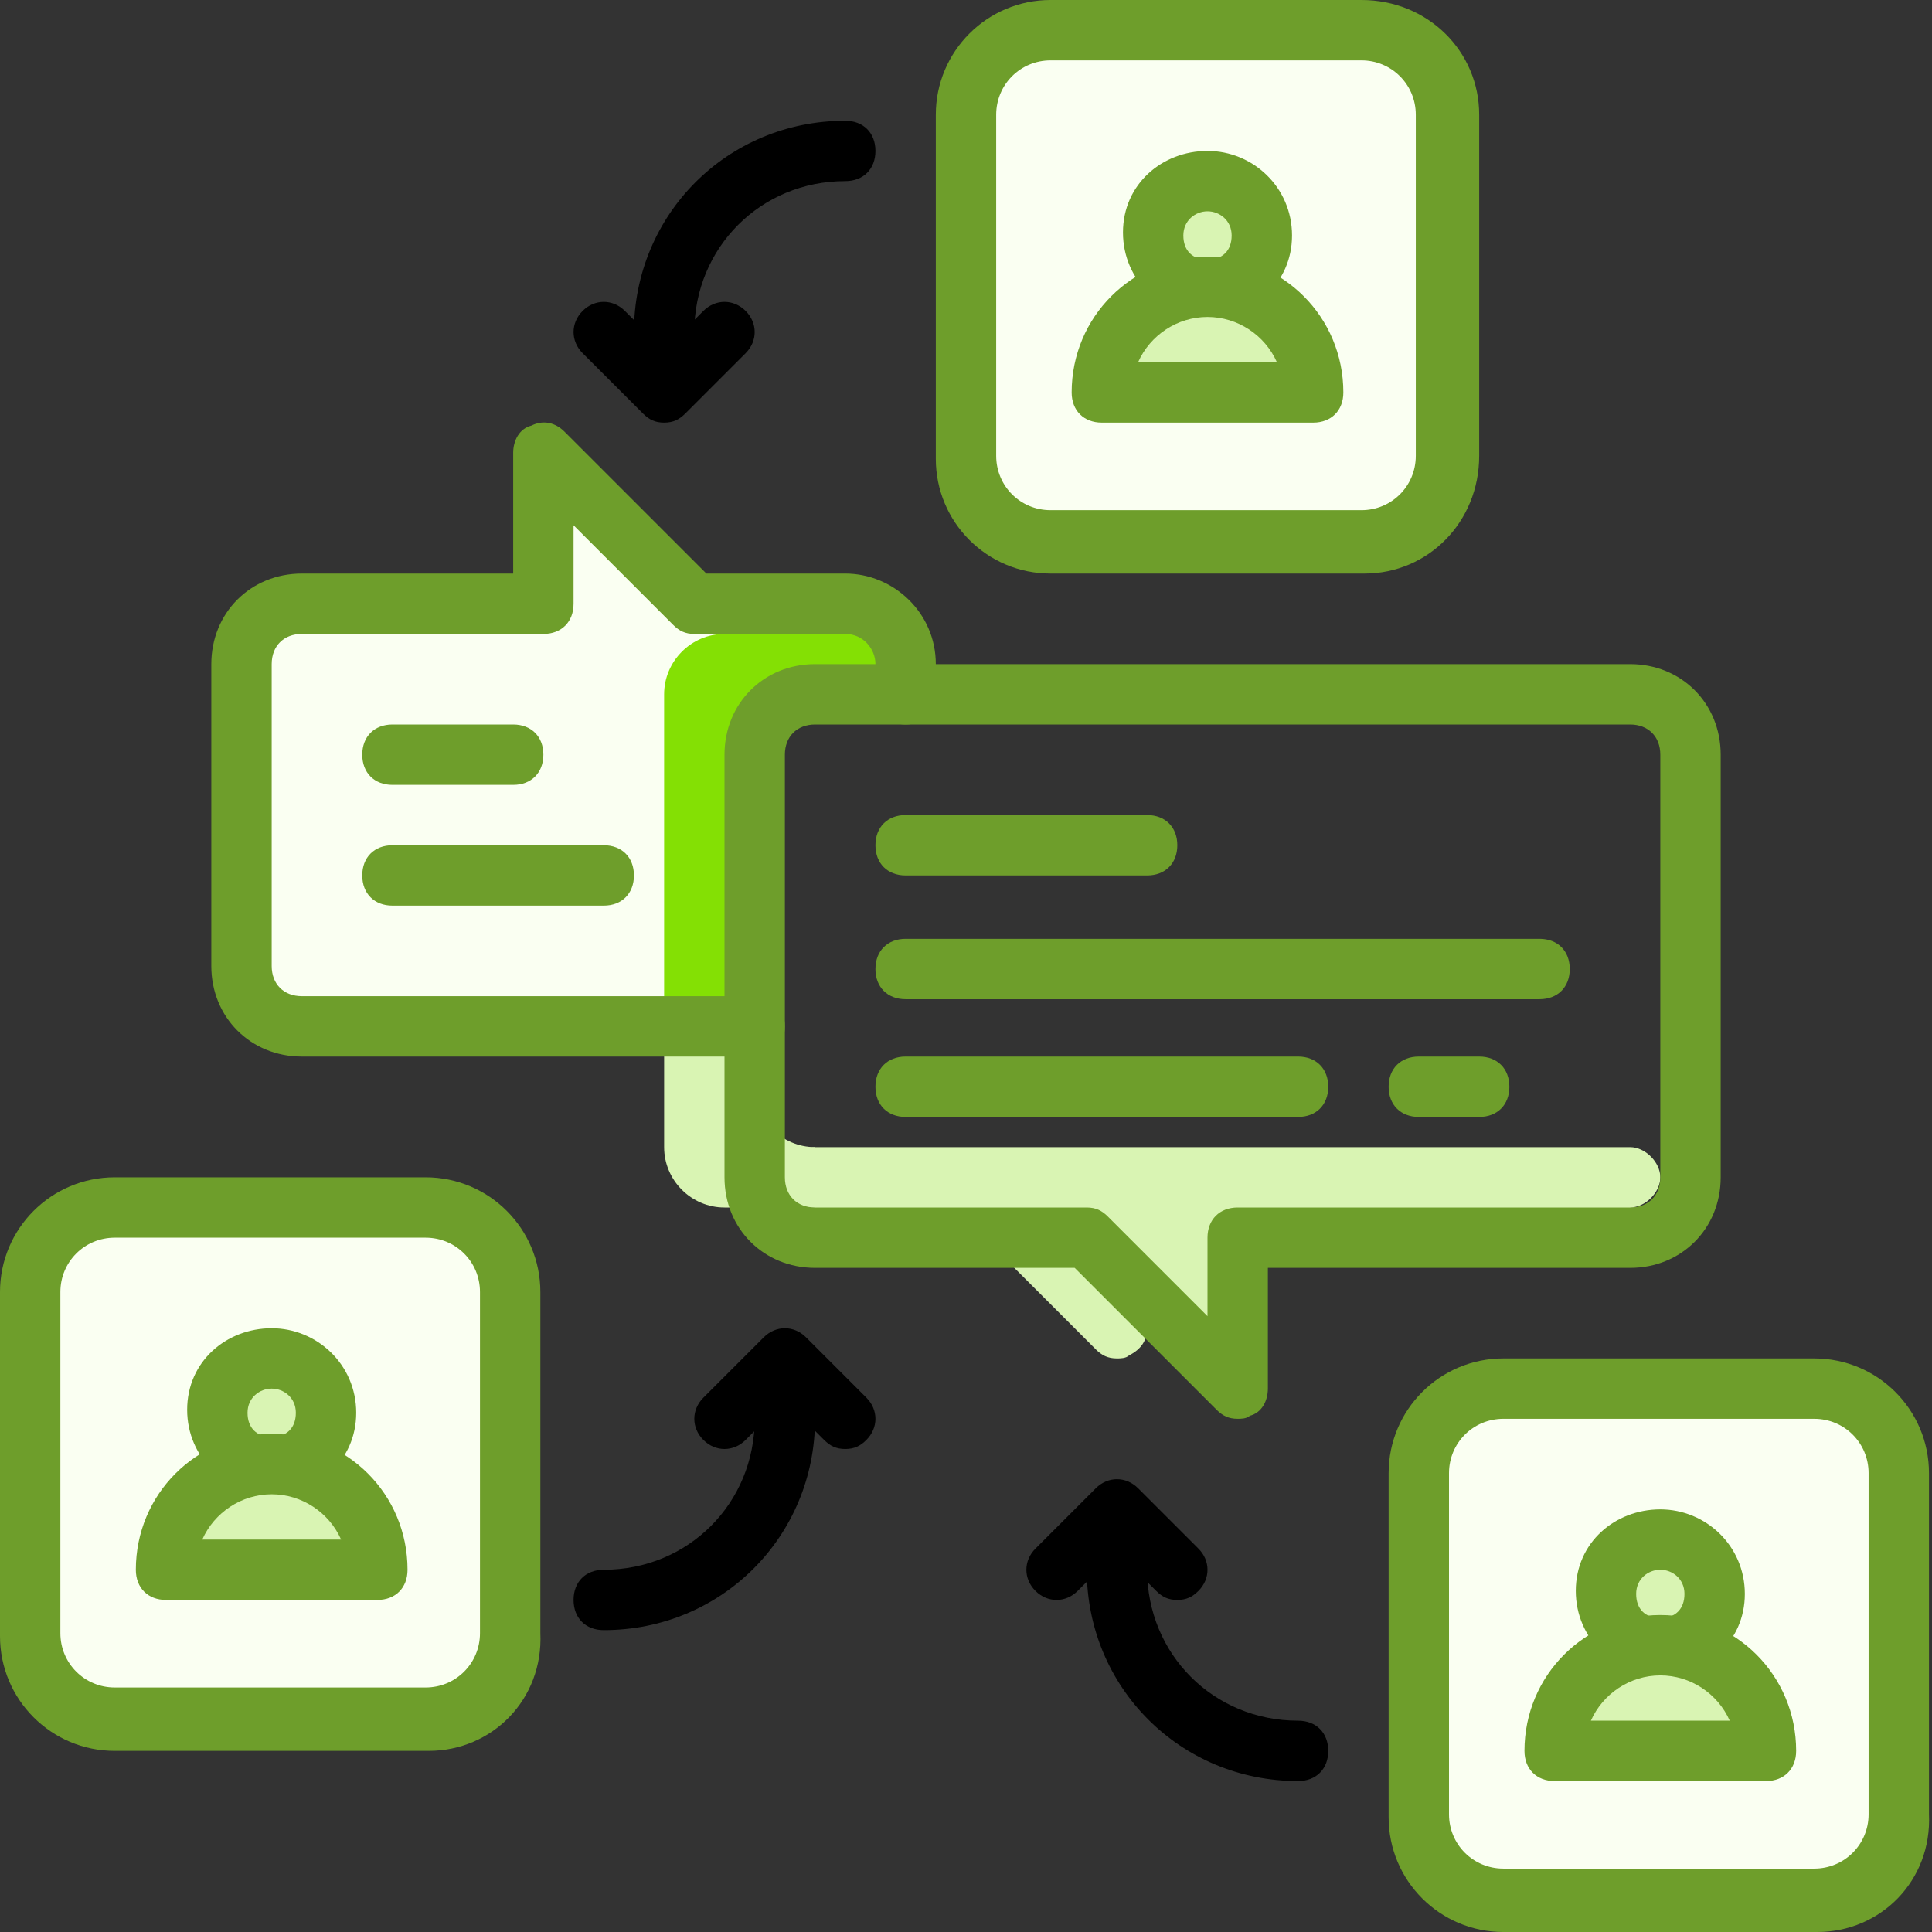
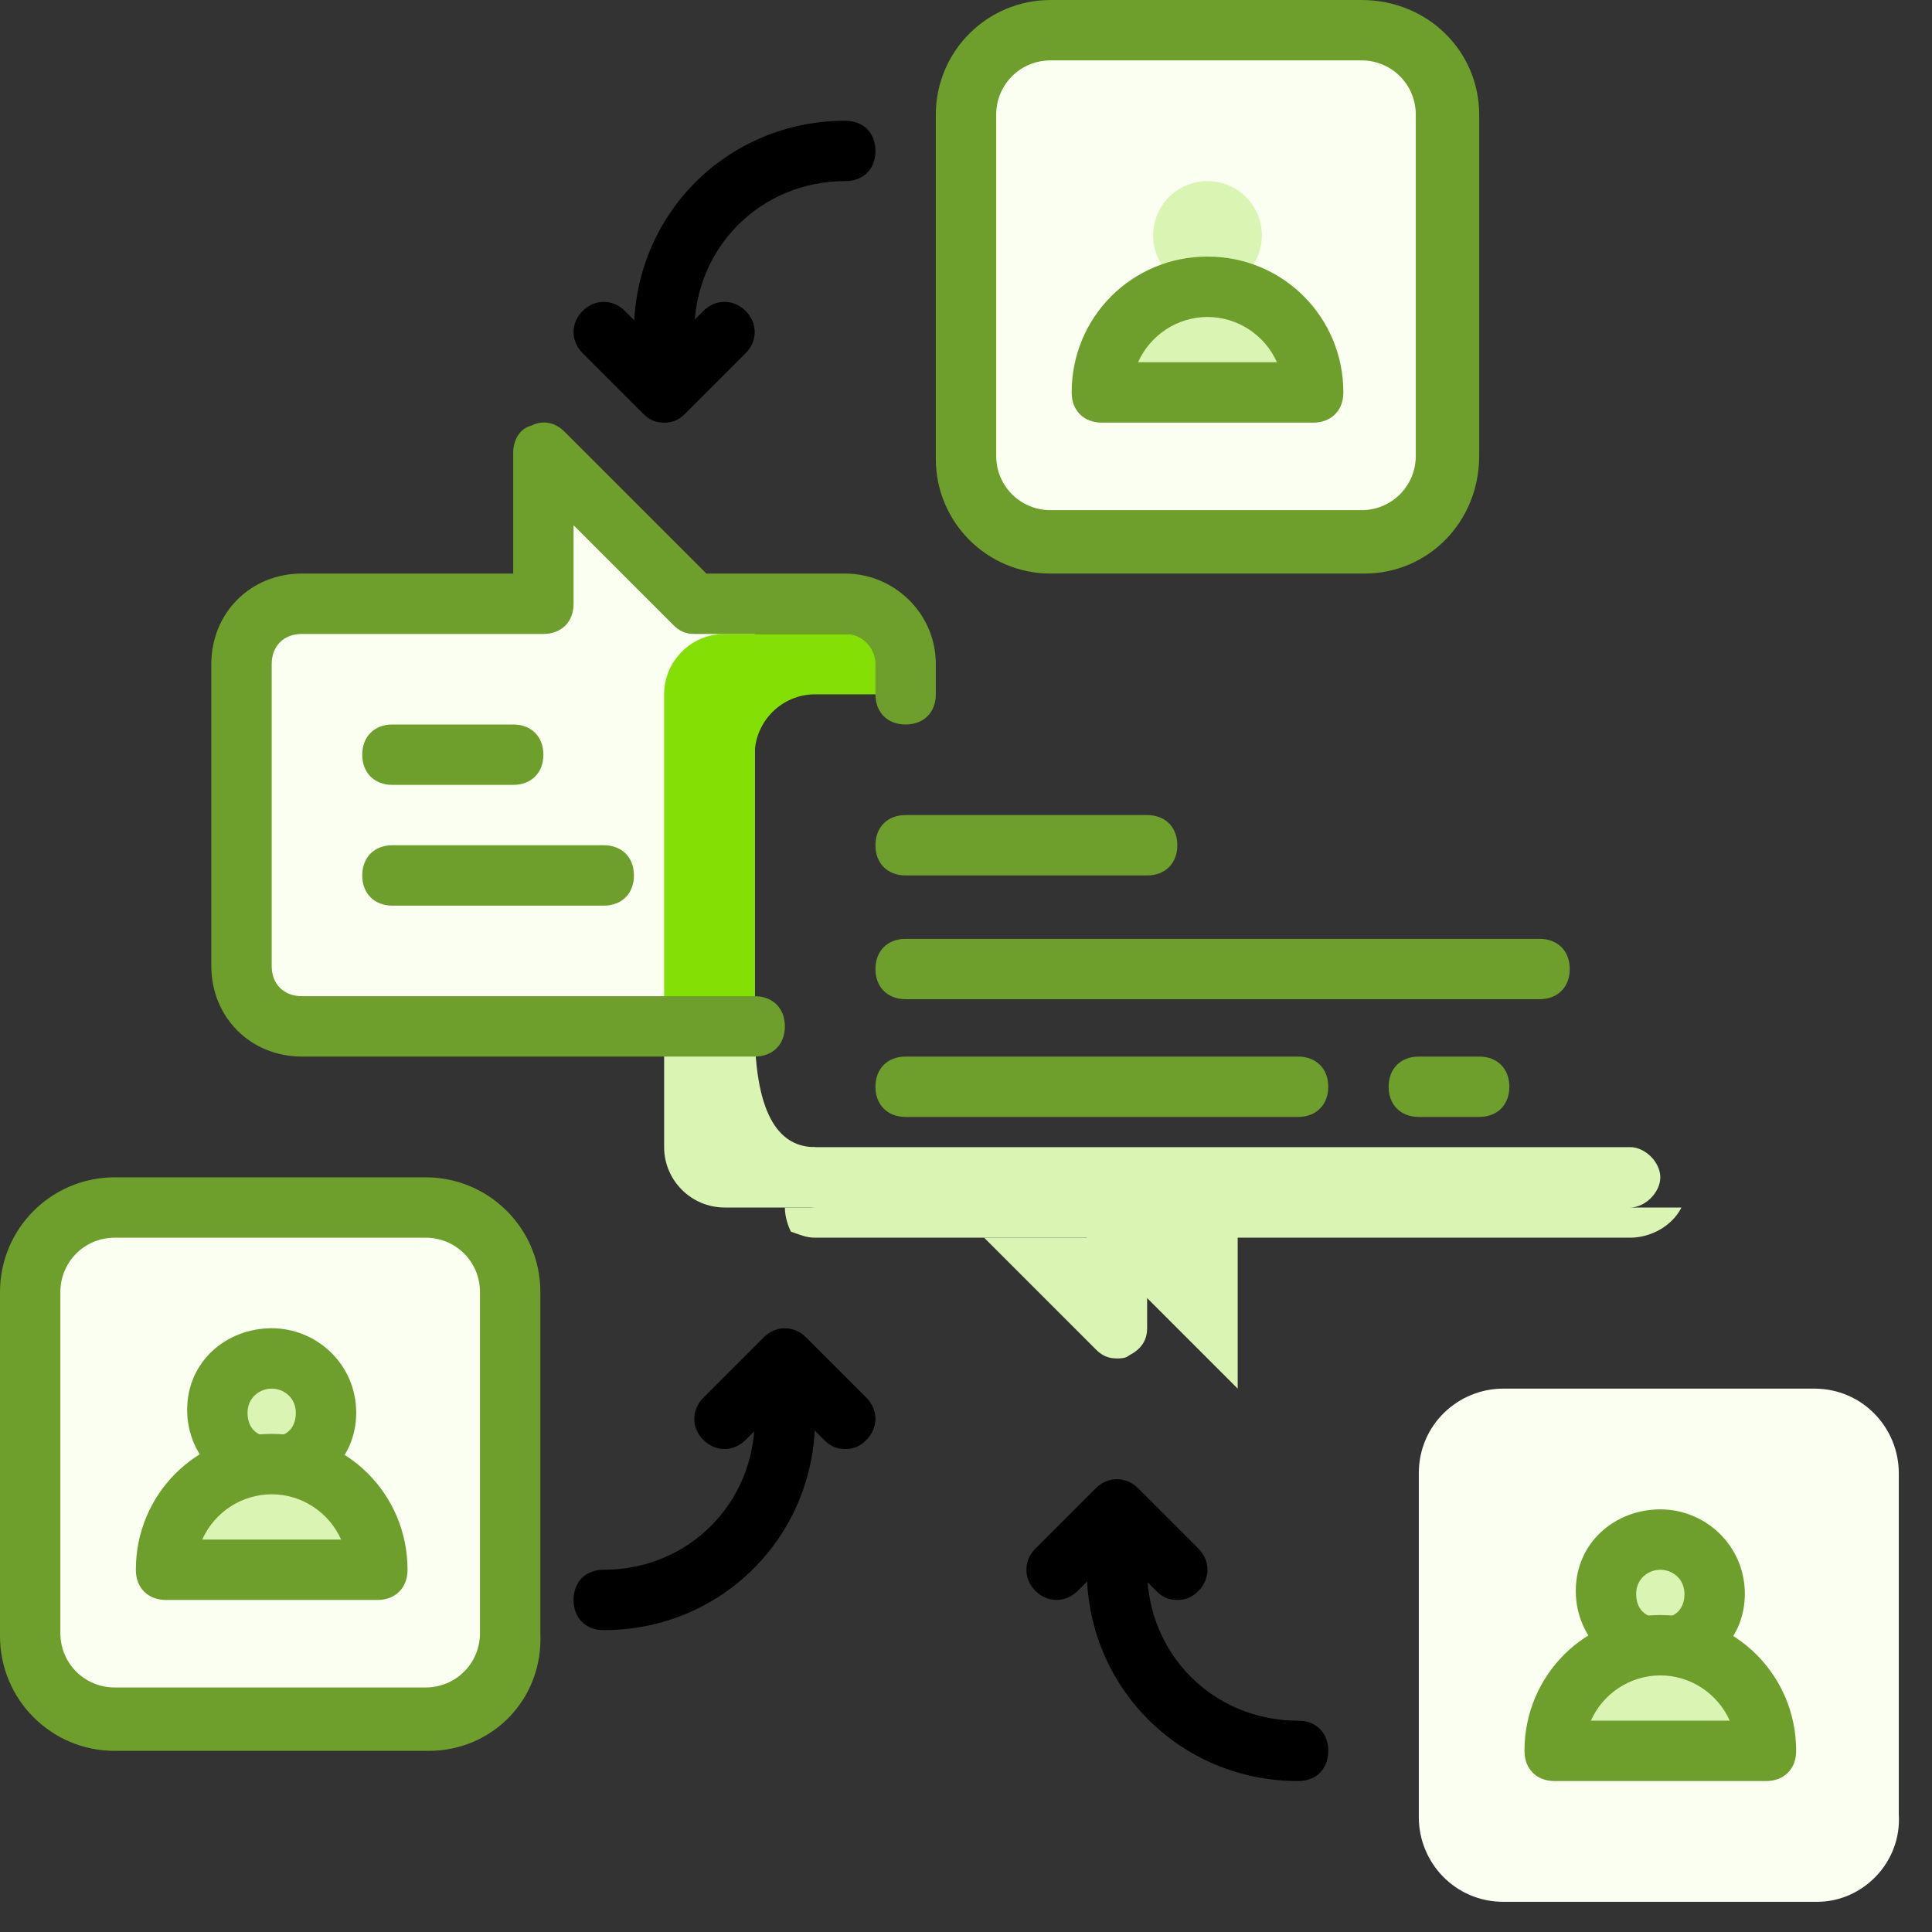
<svg xmlns="http://www.w3.org/2000/svg" width="64" height="64" viewBox="0 0 64 64" fill="none">
  <rect x="0" y="0" width="64" height="64" fill="#333333" stroke="none" />
  <g clip-path="url(#clip0_7885_9330)">
    <path d="M32.6 41L36.3 44.7C36.5 44.9 36.7 45 37 45C37.1 45 37.3 45 37.4 44.9C37.8 44.7 38 44.4 38 44V41H32.6Z" fill="#D9F4B3" />
    <path d="M25 34H10C8.9 34 8 33.1 8 32V22C8 20.9 8.9 20 10 20H18V15L23 20H25V34Z" fill="#FAFFF2" />
    <path d="M24 21C22.9 21 22 21.9 22 23V34H25V25C25 23.9 25.9 23 27 23H30V21H24Z" fill="#84E004" />
-     <path d="M24 40C22.9 40 22 39.1 22 38V34H25V36C25 37.1 25.9 38 27 38V40H24Z" fill="#D9F4B3" />
+     <path d="M24 40C22.9 40 22 39.1 22 38V34H25C25 37.1 25.9 38 27 38V40H24Z" fill="#D9F4B3" />
    <path d="M54 40C54.5 40 55 39.5 55 39C55 38.5 54.5 38 54 38H27C26.5 38 26 38.5 26 39C26 39.5 26.5 40 27 40H26C26 40.3 26.1 40.6 26.2 40.8C26.5 40.9 26.7 41 27 41H36L41 46V41H54C54.7 41 55.4 40.6 55.7 40H54Z" fill="#D9F4B3" />
-     <path d="M41 47C40.7 47 40.5 46.9 40.3 46.7L35.6 42H27C25.3 42 24 40.7 24 39V25C24 23.3 25.3 22 27 22H54C55.7 22 57 23.3 57 25V39C57 40.7 55.7 42 54 42H42V46C42 46.4 41.8 46.8 41.4 46.9C41.3 47 41.1 47 41 47ZM27 24C26.4 24 26 24.4 26 25V39C26 39.6 26.4 40 27 40H36C36.3 40 36.5 40.1 36.7 40.3L40 43.6V41C40 40.4 40.4 40 41 40H54C54.6 40 55 39.6 55 39V25C55 24.4 54.6 24 54 24H27Z" fill="#6E9E2B" />
    <path d="M38 29H30C29.4 29 29 28.6 29 28C29 27.4 29.4 27 30 27H38C38.6 27 39 27.4 39 28C39 28.6 38.6 29 38 29ZM43 37H30C29.4 37 29 36.6 29 36C29 35.4 29.4 35 30 35H43C43.6 35 44 35.4 44 36C44 36.6 43.6 37 43 37ZM49 37H47C46.4 37 46 36.6 46 36C46 35.4 46.4 35 47 35H49C49.6 35 50 35.4 50 36C50 36.6 49.6 37 49 37ZM51 33.1H30C29.4 33.1 29 32.7 29 32.1C29 31.5 29.4 31.1 30 31.1H51C51.6 31.1 52 31.5 52 32.1C52 32.7 51.6 33.1 51 33.1ZM17 26H13C12.4 26 12 25.6 12 25C12 24.4 12.4 24 13 24H17C17.6 24 18 24.4 18 25C18 25.6 17.6 26 17 26ZM20 30H13C12.4 30 12 29.6 12 29C12 28.4 12.4 28 13 28H20C20.6 28 21 28.4 21 29C21 29.6 20.6 30 20 30Z" fill="#6E9E2B" />
    <path d="M25 35H10C8.3 35 7 33.7 7 32V22C7 20.3 8.3 19 10 19H17V15C17 14.6 17.2 14.2 17.6 14.1C18 13.9 18.4 14 18.7 14.3L23.4 19H28C29.6 19 31 20.3 31 22V23C31 23.6 30.6 24 30 24C29.4 24 29 23.6 29 23V22C29 21.5 28.6 21 28 21H23C22.7 21 22.5 20.9 22.3 20.7L19 17.4V20C19 20.6 18.6 21 18 21H10C9.4 21 9 21.4 9 22V32C9 32.6 9.4 33 10 33H25C25.6 33 26 33.4 26 34C26 34.6 25.6 35 25 35Z" fill="#6E9E2B" />
    <path d="M45.2 18H34.8C33.2 18 32 16.7 32 15.2V3.8C32 2.3 33.3 1 34.8 1H45.1C46.7 1 48 2.3 48 3.8V15.1C48 16.7 46.7 18 45.2 18Z" fill="#FAFFF2" />
    <path d="M45.2 19H34.8C32.7 19 31 17.3 31 15.2V3.8C31 1.7 32.7 0 34.8 0H45.1C47.3 0 49 1.7 49 3.8V15.1C49 17.3 47.3 19 45.2 19ZM34.8 2C33.8 2 33 2.8 33 3.8V15.1C33 16.1 33.8 16.9 34.8 16.9H45.1C46.1 16.9 46.9 16.1 46.9 15.1V3.8C46.9 2.8 46.1 2 45.1 2H34.8Z" fill="#6E9E2B" />
    <path d="M40 9.6C40.994 9.6 41.8 8.794 41.8 7.8C41.8 6.806 40.994 6 40 6C39.006 6 38.2 6.806 38.2 7.8C38.2 8.794 39.006 9.6 40 9.6Z" fill="#D9F4B3" />
-     <path d="M40 10.5C38.5 10.5 37.2 9.3 37.2 7.7C37.2 6.1 38.5 5 40 5C41.5 5 42.8 6.2 42.8 7.8C42.8 9.4 41.5 10.5 40 10.5ZM40 7C39.6 7 39.2 7.3 39.2 7.8C39.2 8.3 39.5 8.6 40 8.6C40.5 8.6 40.8 8.3 40.8 7.8C40.8 7.3 40.4 7 40 7Z" fill="#6E9E2B" />
    <path d="M40 9.5C38.1 9.5 36.5 11.1 36.5 13H43.5C43.5 11.1 41.9 9.5 40 9.5Z" fill="#D9F4B3" />
    <path d="M43.5 14H36.5C35.9 14 35.5 13.6 35.5 13C35.5 10.5 37.5 8.5 40 8.5C42.5 8.5 44.5 10.5 44.5 13C44.5 13.6 44.1 14 43.5 14ZM37.7 12H42.3C41.9 11.1 41 10.5 40 10.5C39 10.5 38.1 11.1 37.7 12Z" fill="#6E9E2B" />
    <path d="M60.2 63H49.8C48.2 63 47 61.7 47 60.2V48.8C47 47.2 48.3 46 49.8 46H60.1C61.7 46 62.9 47.3 62.9 48.8V60.1C63 61.7 61.7 63 60.2 63Z" fill="#FAFFF2" />
-     <path d="M60.2 64H49.8C47.7 64 46 62.3 46 60.2V48.8C46 46.7 47.7 45 49.8 45H60.1C62.2 45 63.9 46.7 63.9 48.8V60.1C64 62.3 62.3 64 60.2 64ZM49.8 47C48.8 47 48 47.8 48 48.8V60.1C48 61.1 48.8 61.9 49.8 61.9H60.1C61.1 61.9 61.9 61.1 61.9 60.1V48.8C61.9 47.8 61.1 47 60.1 47H49.8Z" fill="#6E9E2B" />
    <path d="M55 54.6C55.994 54.6 56.8 53.794 56.8 52.8C56.8 51.806 55.994 51 55 51C54.006 51 53.2 51.806 53.2 52.8C53.2 53.794 54.006 54.6 55 54.6Z" fill="#D9F4B3" />
    <path d="M55 55.5C53.5 55.5 52.2 54.3 52.2 52.7C52.2 51.1 53.5 50 55 50C56.5 50 57.8 51.2 57.8 52.8C57.8 54.4 56.5 55.5 55 55.5ZM55 52C54.6 52 54.2 52.3 54.2 52.8C54.2 53.3 54.5 53.6 55 53.6C55.5 53.6 55.8 53.3 55.8 52.8C55.8 52.3 55.4 52 55 52Z" fill="#6E9E2B" />
    <path d="M55 54.5C53.1 54.5 51.5 56.1 51.5 58H58.5C58.5 56.1 56.9 54.5 55 54.5Z" fill="#D9F4B3" />
    <path d="M58.5 59H51.5C50.9 59 50.5 58.6 50.5 58C50.5 55.5 52.5 53.5 55 53.5C57.5 53.5 59.5 55.5 59.5 58C59.5 58.6 59.1 59 58.5 59ZM52.7 57H57.3C56.9 56.1 56 55.5 55 55.5C54 55.5 53.1 56.1 52.7 57Z" fill="#6E9E2B" />
    <path d="M14.2 57H3.8C2.3 57 1 55.7 1 54.2V42.8C1 41.3 2.3 40 3.8 40H14.1C15.7 40 16.9 41.3 16.9 42.8V54.1C17 55.7 15.7 57 14.2 57Z" fill="#FAFFF2" />
    <path d="M14.2 58H3.8C1.7 58 0 56.3 0 54.2V42.8C0 40.7 1.7 39 3.8 39H14.1C16.2 39 17.9 40.7 17.9 42.8V54.1C18 56.3 16.3 58 14.2 58ZM3.8 41C2.8 41 2 41.8 2 42.8V54.1C2 55.1 2.8 55.9 3.8 55.9H14.1C15.1 55.9 15.9 55.1 15.9 54.1V42.8C15.9 41.8 15.1 41 14.1 41H3.8Z" fill="#6E9E2B" />
    <path d="M9 48.6C9.994 48.6 10.8 47.794 10.8 46.8C10.8 45.806 9.994 45 9 45C8.006 45 7.2 45.806 7.2 46.8C7.2 47.794 8.006 48.6 9 48.6Z" fill="#D9F4B3" />
    <path d="M9 49.5C7.5 49.5 6.2 48.3 6.2 46.7C6.2 45.1 7.5 44 9 44C10.5 44 11.8 45.2 11.8 46.8C11.8 48.4 10.5 49.5 9 49.5ZM9 46C8.6 46 8.2 46.3 8.2 46.8C8.2 47.3 8.5 47.6 9 47.6C9.5 47.6 9.8 47.3 9.8 46.8C9.8 46.3 9.4 46 9 46Z" fill="#6E9E2B" />
    <path d="M9 48.5C7.1 48.5 5.5 50.1 5.5 52H12.5C12.5 50.1 10.9 48.5 9 48.5Z" fill="#D9F4B3" />
    <path d="M12.5 53H5.5C4.9 53 4.5 52.6 4.5 52C4.5 49.5 6.5 47.5 9 47.5C11.5 47.5 13.5 49.5 13.5 52C13.5 52.6 13.1 53 12.5 53ZM6.7 51H11.3C10.9 50.1 10 49.5 9 49.5C8 49.5 7.1 50.1 6.7 51Z" fill="#6E9E2B" />
    <path d="M22 12C21.4 12 21 11.6 21 11C21 7.1 24.1 4 28 4C28.6 4 29 4.4 29 5C29 5.6 28.6 6 28 6C25.2 6 23 8.2 23 11C23 11.6 22.6 12 22 12Z" fill="black" />
    <path d="M22 14C21.7 14 21.5 13.9 21.3 13.7L19.3 11.7C18.9 11.3 18.9 10.7 19.3 10.3C19.7 9.9 20.3 9.9 20.7 10.3L22 11.6L23.3 10.3C23.7 9.9 24.3 9.9 24.7 10.3C25.1 10.7 25.1 11.3 24.7 11.7L22.7 13.7C22.5 13.9 22.3 14 22 14Z" fill="black" />
    <path d="M43 59C39.1 59 36 55.9 36 52C36 51.4 36.4 51 37 51C37.6 51 38 51.4 38 52C38 54.8 40.2 57 43 57C43.6 57 44 57.4 44 58C44 58.6 43.6 59 43 59Z" fill="black" />
    <path d="M39 53C38.7 53 38.5 52.9 38.3 52.7L37 51.4L35.7 52.7C35.3 53.1 34.7 53.1 34.3 52.7C33.9 52.3 33.9 51.7 34.3 51.3L36.3 49.3C36.7 48.9 37.3 48.9 37.7 49.3L39.7 51.3C40.1 51.7 40.1 52.3 39.7 52.7C39.5 52.9 39.3 53 39 53Z" fill="black" />
    <path d="M20 54C19.4 54 19 53.6 19 53C19 52.4 19.4 52 20 52C22.8 52 25 49.8 25 47C25 46.4 25.4 46 26 46C26.6 46 27 46.4 27 47C27 50.9 23.9 54 20 54Z" fill="black" />
    <path d="M28 48C27.7 48 27.5 47.9 27.3 47.7L26 46.4L24.7 47.7C24.3 48.1 23.7 48.1 23.3 47.7C22.9 47.3 22.9 46.7 23.3 46.3L25.3 44.3C25.7 43.9 26.3 43.9 26.7 44.3L28.7 46.3C29.1 46.7 29.1 47.3 28.7 47.7C28.5 47.9 28.3 48 28 48Z" fill="black" />
  </g>
  <defs>
    <clipPath id="clip0_7885_9330">
      <rect width="64" height="64" fill="white" />
    </clipPath>
  </defs>
</svg>